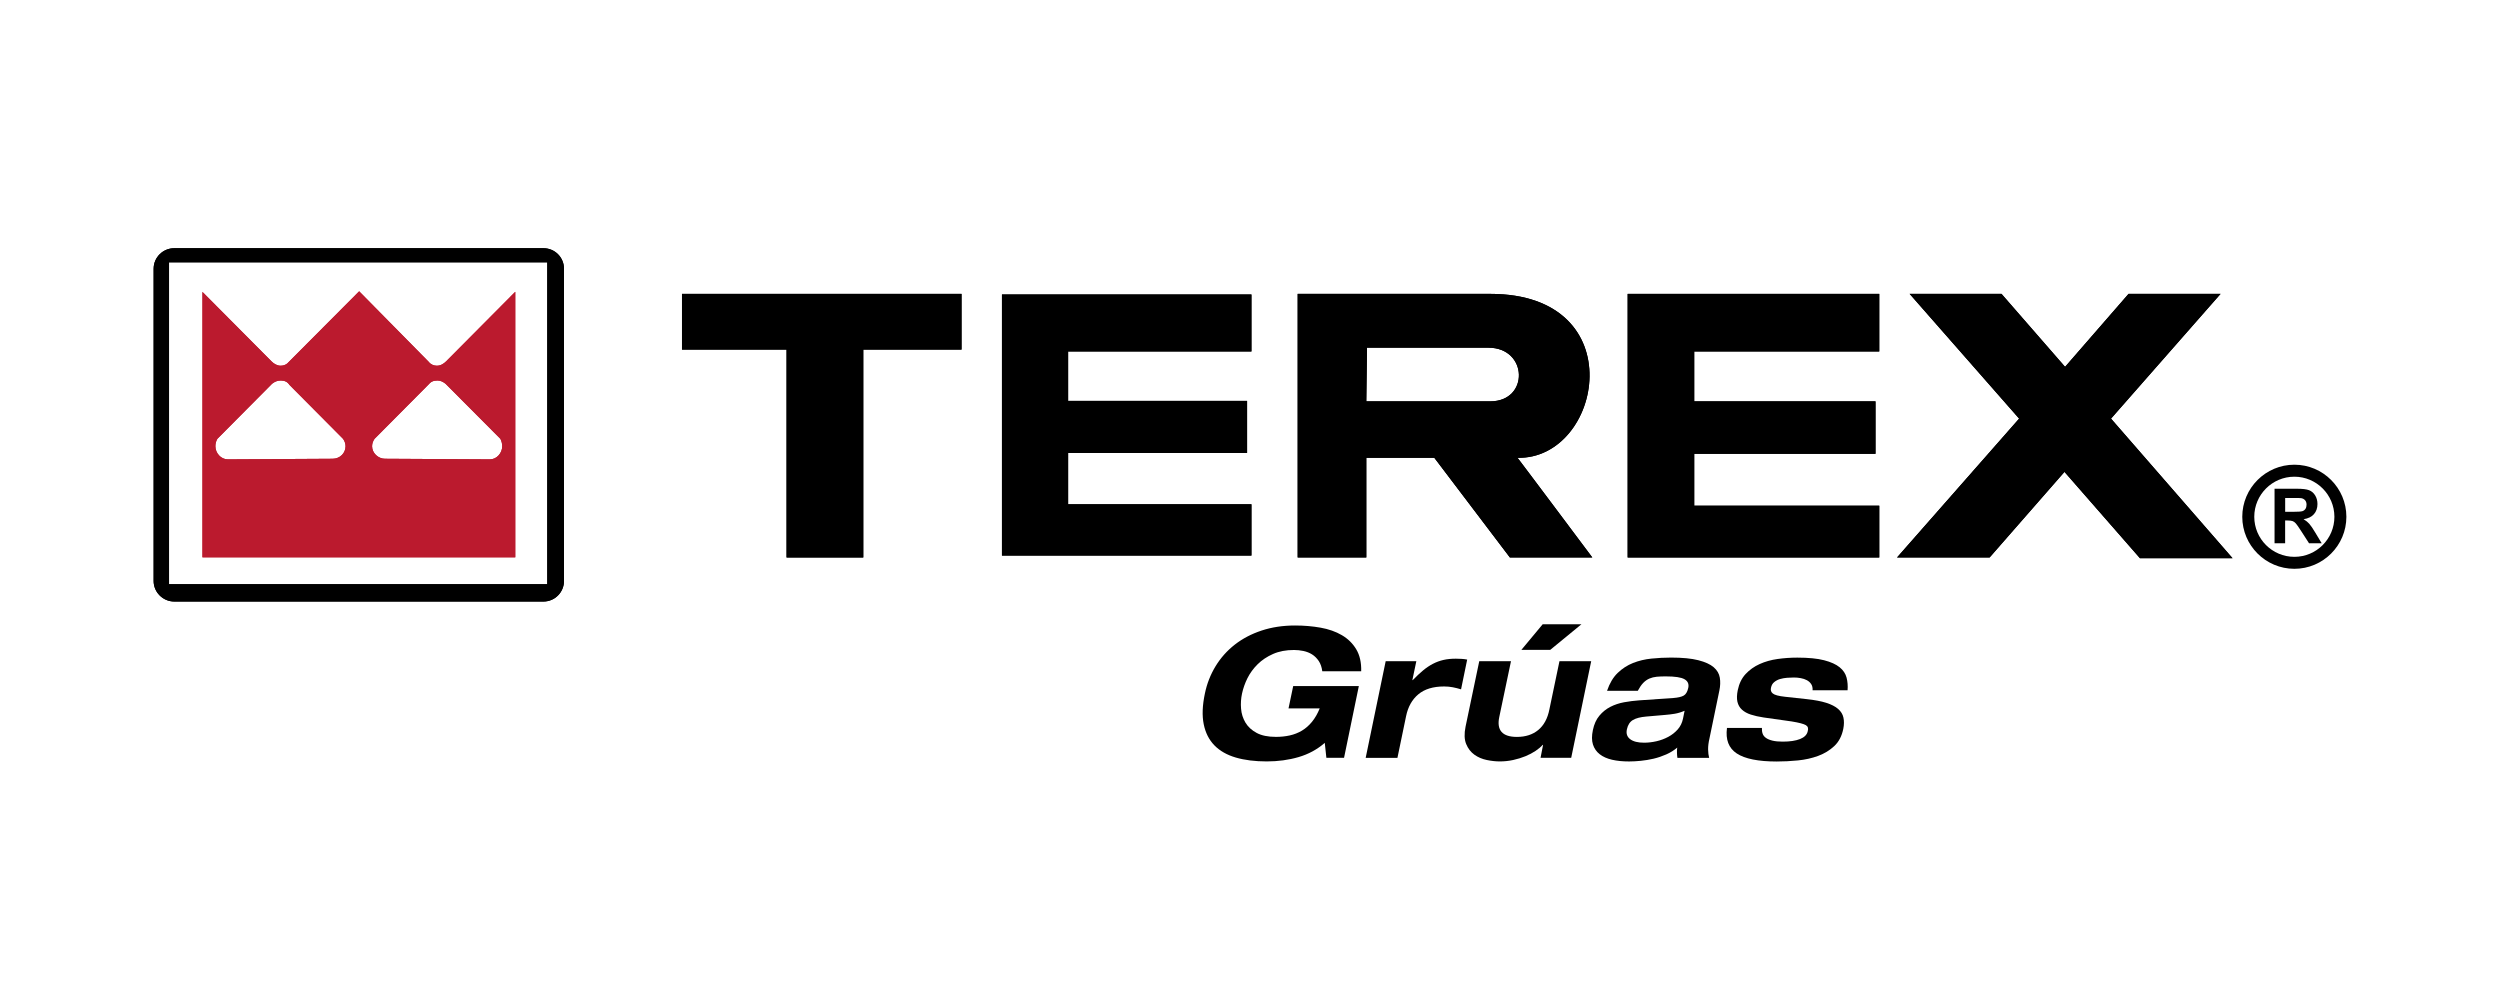
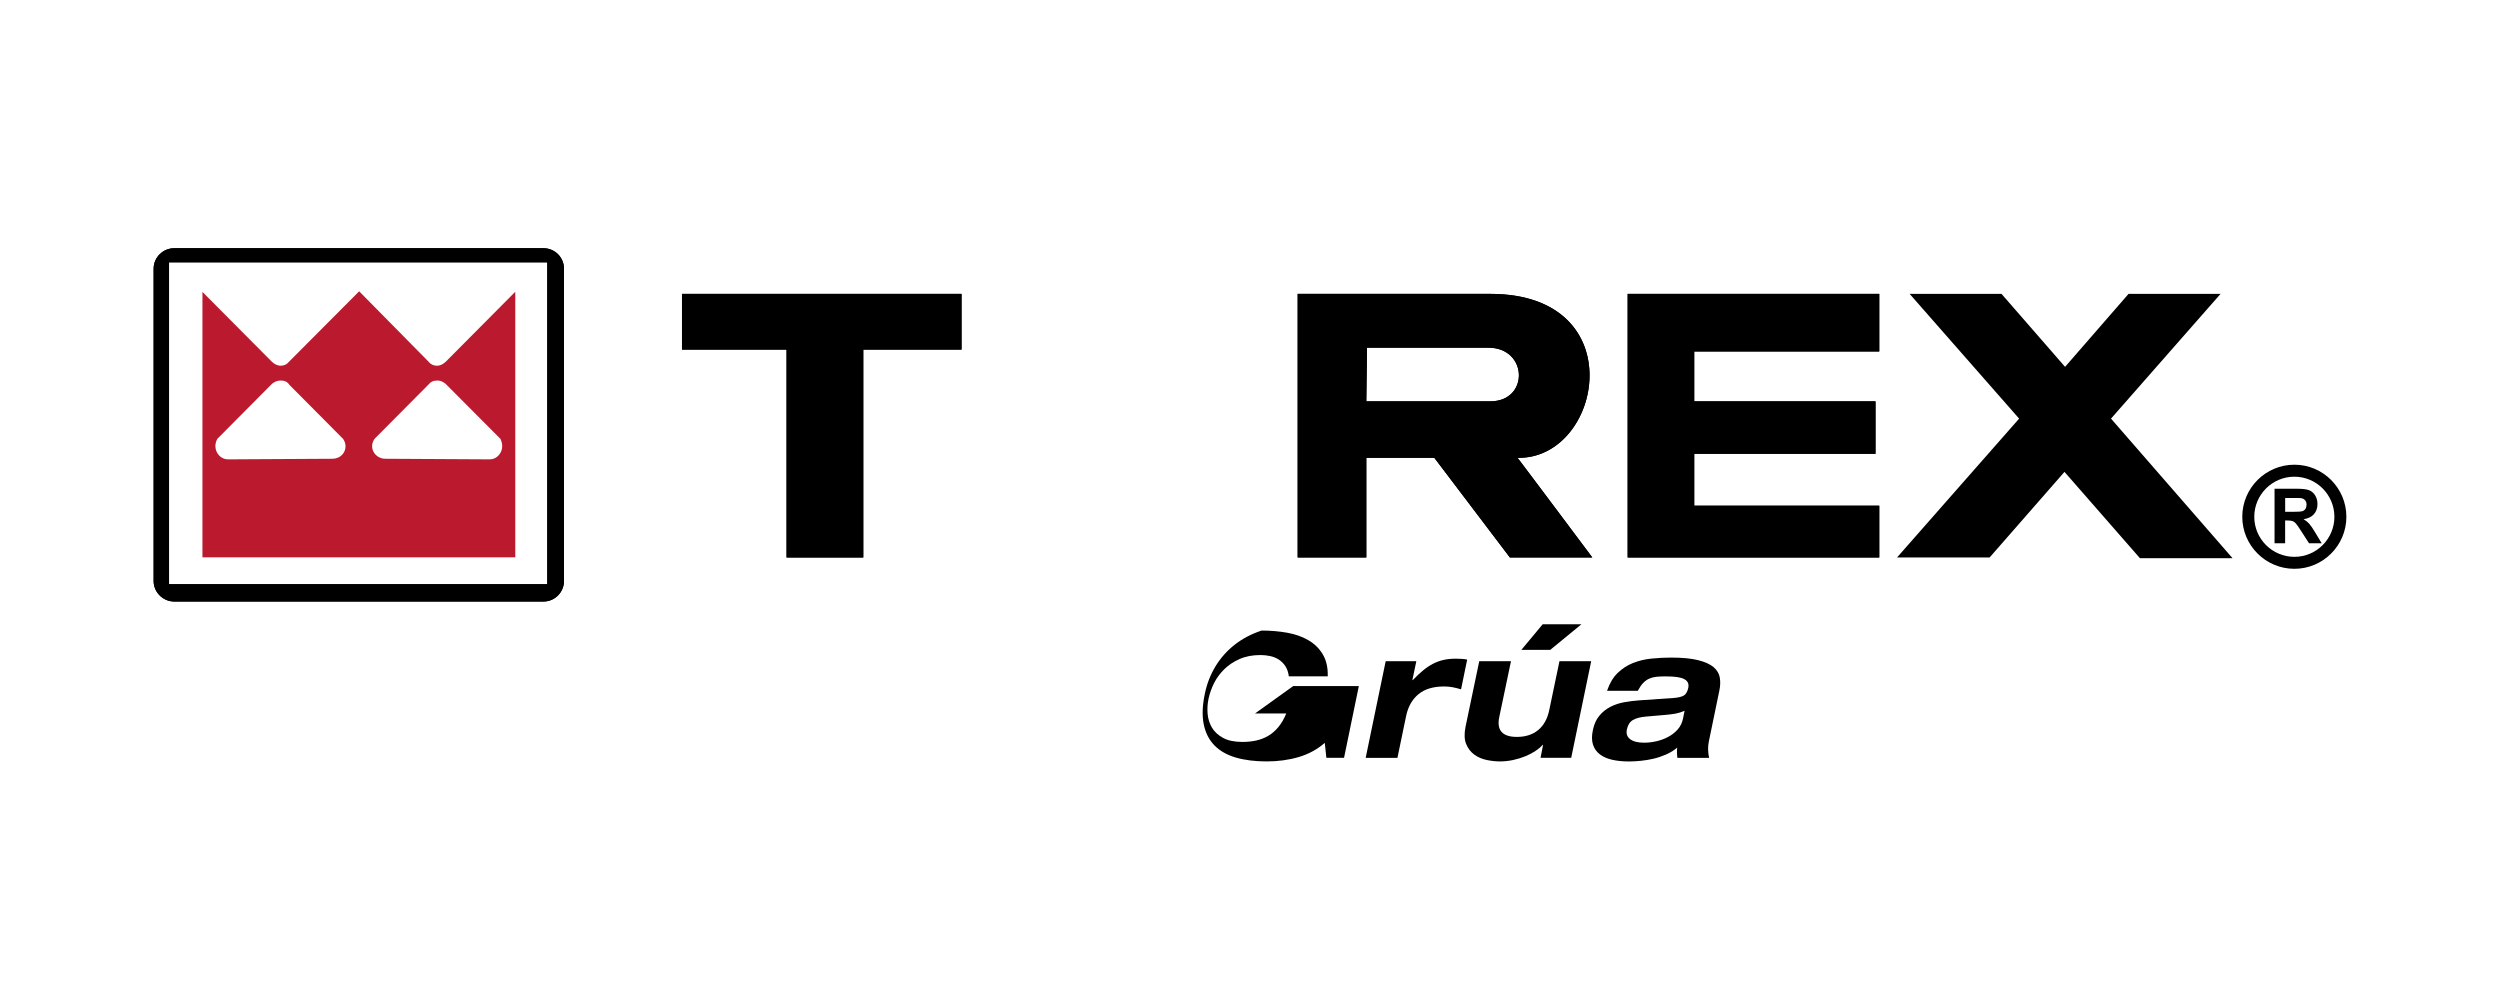
<svg xmlns="http://www.w3.org/2000/svg" version="1.1" id="Capa_1" x="0px" y="0px" width="133.999px" height="53px" viewBox="0 0 133.999 53" style="enable-background:new 0 0 133.999 53;" xml:space="preserve">
  <g>
    <g>
      <g>
        <path style="fill-rule:evenodd;clip-rule:evenodd;" d="M9.341,32.242H29.13c0.609,0,1.1-0.5,1.1-1.104V14.404     c0-0.607-0.49-1.1-1.1-1.1H9.341c-0.607,0-1.107,0.492-1.107,1.1v16.734C8.233,31.742,8.733,32.242,9.341,32.242L9.341,32.242z      M9.06,31.313h20.273V14.062H9.06V31.313L9.06,31.313z" />
        <path style="fill-rule:evenodd;clip-rule:evenodd;" d="M9.341,32.242H29.13c0.609,0,1.1-0.5,1.1-1.104V14.404     c0-0.607-0.49-1.1-1.1-1.1H9.341c-0.607,0-1.107,0.492-1.107,1.1v16.734C8.233,31.742,8.733,32.242,9.341,32.242L9.341,32.242z      M9.06,31.313h20.273V14.062H9.06V31.313L9.06,31.313z" />
        <path style="fill-rule:evenodd;clip-rule:evenodd;fill:#BB1A2E;" d="M19.251,15.613l-3.771,3.786     c-0.102,0.133-0.264,0.203-0.43,0.203c-0.201,0-0.365-0.103-0.498-0.234l-3.67-3.691l-0.031-0.033v14.229h16.768V15.644     l-0.039,0.033l-3.668,3.691c-0.133,0.132-0.297,0.234-0.498,0.234c-0.164,0-0.328-0.07-0.43-0.203L19.251,15.613L19.251,15.613z      M18.388,23.522c0.068,0.101,0.133,0.231,0.133,0.397c0,0.366-0.297,0.67-0.695,0.67l-5.617,0.032     c-0.367,0-0.664-0.336-0.664-0.702c0-0.133,0.031-0.268,0.104-0.397l2.936-2.955c0.133-0.101,0.266-0.171,0.467-0.171     c0.197,0,0.359,0.07,0.461,0.233L18.388,23.522L18.388,23.522z M20.075,23.522c-0.068,0.101-0.131,0.231-0.131,0.397     c0,0.366,0.328,0.67,0.693,0.67l5.625,0.032c0.361,0,0.656-0.336,0.656-0.702c0-0.133-0.033-0.268-0.096-0.397l-2.943-2.955     c-0.131-0.101-0.266-0.171-0.43-0.171c-0.232,0-0.365,0.07-0.498,0.233L20.075,23.522L20.075,23.522z" />
-         <path style="fill-rule:evenodd;clip-rule:evenodd;fill:#BB1A2E;" d="M19.251,15.613l-3.771,3.786     c-0.102,0.133-0.264,0.203-0.43,0.203c-0.201,0-0.365-0.103-0.498-0.234l-3.67-3.691l-0.031-0.033v14.229h16.768V15.644     l-0.039,0.033l-3.668,3.691c-0.133,0.132-0.297,0.234-0.498,0.234c-0.164,0-0.328-0.07-0.43-0.203L19.251,15.613L19.251,15.613z      M18.388,23.522c0.068,0.101,0.133,0.231,0.133,0.397c0,0.366-0.297,0.67-0.695,0.67l-5.617,0.032     c-0.367,0-0.664-0.336-0.664-0.702c0-0.133,0.031-0.268,0.104-0.397l2.936-2.955c0.133-0.101,0.266-0.171,0.467-0.171     c0.197,0,0.359,0.07,0.461,0.233L18.388,23.522L18.388,23.522z M20.075,23.522c-0.068,0.101-0.131,0.231-0.131,0.397     c0,0.366,0.328,0.67,0.693,0.67l5.625,0.032c0.361,0,0.656-0.336,0.656-0.702c0-0.133-0.033-0.268-0.096-0.397l-2.943-2.955     c-0.131-0.101-0.266-0.171-0.43-0.171c-0.232,0-0.365,0.07-0.498,0.233L20.075,23.522L20.075,23.522z" />
        <polygon style="fill-rule:evenodd;clip-rule:evenodd;" points="42.159,29.881 42.159,18.738 36.554,18.738 36.554,15.752      51.538,15.752 51.538,18.738 46.272,18.738 46.272,29.881 42.159,29.881    " />
        <polygon style="fill-rule:evenodd;clip-rule:evenodd;" points="42.159,29.881 42.159,18.738 36.554,18.738 36.554,15.752      51.538,15.752 51.538,18.738 46.272,18.738 46.272,29.881 42.159,29.881    " />
        <polygon style="fill-rule:evenodd;clip-rule:evenodd;" points="87.241,29.881 87.241,15.752 100.728,15.752 100.728,18.839      90.81,18.839 90.81,21.512 100.526,21.512 100.526,24.324 90.81,24.324 90.81,27.105 100.728,27.105 100.728,29.881      87.241,29.881    " />
        <polygon style="fill-rule:evenodd;clip-rule:evenodd;" points="87.241,29.881 87.241,15.752 100.728,15.752 100.728,18.839      90.81,18.839 90.81,21.512 100.526,21.512 100.526,24.324 90.81,24.324 90.81,27.105 100.728,27.105 100.728,29.881      87.241,29.881    " />
        <polygon style="fill-rule:evenodd;clip-rule:evenodd;" points="119.663,29.919 113.149,22.438 119.021,15.752 114.089,15.752      110.687,19.663 107.28,15.752 102.356,15.752 108.224,22.438 101.679,29.881 106.642,29.881 110.655,25.292 114.7,29.919      119.663,29.919    " />
-         <polygon style="fill-rule:evenodd;clip-rule:evenodd;" points="119.663,29.919 113.149,22.438 119.021,15.752 114.089,15.752      110.687,19.663 107.28,15.752 102.356,15.752 108.224,22.438 101.679,29.881 106.642,29.881 110.655,25.292 114.7,29.919      119.663,29.919    " />
        <path style="fill-rule:evenodd;clip-rule:evenodd;" d="M73.271,18.636c0,0,5.4,0,6.506,0c2.127,0,2.197,2.876,0.102,2.876     c-2.127,0-6.645,0-6.645,0L73.271,18.636L73.271,18.636z M69.554,15.752v14.129h3.68v-5.343h3.645l4.051,5.343h4.418     c0,0-4.051-5.415-4.012-5.343c4.549,0.099,6.24-8.786-1.457-8.786H69.554L69.554,15.752z" />
        <path style="fill-rule:evenodd;clip-rule:evenodd;" d="M73.271,18.636c0,0,5.4,0,6.506,0c2.127,0,2.197,2.876,0.102,2.876     c-2.127,0-6.645,0-6.645,0L73.271,18.636L73.271,18.636z M69.554,15.752v14.129h3.68v-5.343h3.645l4.051,5.343h4.418     c0,0-4.051-5.415-4.012-5.343c4.549,0.099,6.24-8.786-1.457-8.786H69.554L69.554,15.752z" />
-         <polygon style="fill-rule:evenodd;clip-rule:evenodd;" points="53.704,29.778 53.704,15.784 67.077,15.784 67.077,18.839      57.251,18.839 57.251,21.488 66.843,21.488 66.843,24.277 57.251,24.277 57.251,27.028 67.077,27.028 67.077,29.778      53.704,29.778    " />
-         <polygon style="fill-rule:evenodd;clip-rule:evenodd;" points="53.704,29.778 53.704,15.784 67.077,15.784 67.077,18.839      57.251,18.839 57.251,21.488 66.843,21.488 66.843,24.277 57.251,24.277 57.251,27.028 67.077,27.028 67.077,29.778      53.704,29.778    " />
        <g>
          <g>
            <path d="M121.915,29.119v-2.923h1.195c0.301,0,0.52,0.026,0.654,0.078c0.137,0.053,0.246,0.146,0.328,0.28       c0.082,0.135,0.123,0.288,0.123,0.461c0,0.219-0.063,0.4-0.188,0.543c-0.123,0.144-0.309,0.233-0.557,0.271       c0.123,0.074,0.225,0.156,0.305,0.245s0.188,0.247,0.324,0.475l0.342,0.57h-0.678l-0.41-0.636       c-0.146-0.228-0.246-0.371-0.301-0.43c-0.053-0.06-0.109-0.1-0.17-0.122c-0.061-0.021-0.156-0.033-0.285-0.033h-0.115v1.221       H121.915z M122.483,27.433h0.42c0.271,0,0.441-0.013,0.51-0.036c0.068-0.024,0.121-0.065,0.16-0.124       c0.037-0.059,0.057-0.131,0.057-0.219c0-0.099-0.025-0.178-0.076-0.238s-0.121-0.099-0.213-0.115       c-0.047-0.007-0.186-0.01-0.414-0.01h-0.443V27.433z" />
          </g>
          <path d="M122.978,30.488c-1.539,0-2.793-1.251-2.793-2.788c0-1.539,1.254-2.792,2.793-2.792c1.537,0,2.787,1.253,2.787,2.792      C125.765,29.237,124.515,30.488,122.978,30.488z M122.978,25.551c-1.186,0-2.15,0.964-2.15,2.149      c0,1.184,0.965,2.146,2.15,2.146c1.184,0,2.145-0.962,2.145-2.146C125.122,26.515,124.161,25.551,122.978,25.551z" />
        </g>
      </g>
    </g>
    <g>
-       <path d="M69.315,36.773h3.518l-0.793,3.846h-0.947l-0.086-0.802c-0.406,0.354-0.875,0.608-1.406,0.763    c-0.531,0.155-1.1,0.232-1.705,0.232c-0.631,0-1.184-0.069-1.658-0.208c-0.473-0.139-0.855-0.355-1.145-0.652    c-0.289-0.296-0.482-0.675-0.574-1.135c-0.094-0.461-0.072-1.01,0.063-1.647c0.109-0.528,0.301-1.017,0.574-1.465    c0.273-0.447,0.617-0.832,1.029-1.154s0.891-0.573,1.436-0.754c0.545-0.18,1.141-0.271,1.793-0.271    c0.477,0,0.932,0.039,1.367,0.116c0.434,0.077,0.814,0.211,1.139,0.401c0.326,0.189,0.584,0.442,0.773,0.758    c0.189,0.316,0.279,0.709,0.266,1.179h-2.086c-0.027-0.219-0.09-0.402-0.189-0.551c-0.1-0.147-0.219-0.266-0.357-0.353    s-0.293-0.147-0.463-0.184c-0.172-0.035-0.34-0.053-0.508-0.053c-0.426,0-0.799,0.071-1.121,0.213s-0.598,0.325-0.826,0.551    s-0.41,0.475-0.547,0.748c-0.135,0.274-0.23,0.546-0.289,0.817c-0.059,0.271-0.076,0.542-0.053,0.816    c0.021,0.273,0.102,0.523,0.236,0.749c0.135,0.225,0.334,0.408,0.6,0.551c0.264,0.142,0.607,0.212,1.033,0.212    c0.258,0,0.504-0.025,0.74-0.077c0.234-0.052,0.451-0.137,0.652-0.256c0.199-0.119,0.379-0.277,0.541-0.474    c0.16-0.196,0.299-0.437,0.414-0.72h-1.672L69.315,36.773z" />
+       <path d="M69.315,36.773h3.518l-0.793,3.846h-0.947l-0.086-0.802c-0.406,0.354-0.875,0.608-1.406,0.763    c-0.531,0.155-1.1,0.232-1.705,0.232c-0.631,0-1.184-0.069-1.658-0.208c-0.473-0.139-0.855-0.355-1.145-0.652    c-0.289-0.296-0.482-0.675-0.574-1.135c-0.094-0.461-0.072-1.01,0.063-1.647c0.109-0.528,0.301-1.017,0.574-1.465    c0.273-0.447,0.617-0.832,1.029-1.154s0.891-0.573,1.436-0.754c0.477,0,0.932,0.039,1.367,0.116c0.434,0.077,0.814,0.211,1.139,0.401c0.326,0.189,0.584,0.442,0.773,0.758    c0.189,0.316,0.279,0.709,0.266,1.179h-2.086c-0.027-0.219-0.09-0.402-0.189-0.551c-0.1-0.147-0.219-0.266-0.357-0.353    s-0.293-0.147-0.463-0.184c-0.172-0.035-0.34-0.053-0.508-0.053c-0.426,0-0.799,0.071-1.121,0.213s-0.598,0.325-0.826,0.551    s-0.41,0.475-0.547,0.748c-0.135,0.274-0.23,0.546-0.289,0.817c-0.059,0.271-0.076,0.542-0.053,0.816    c0.021,0.273,0.102,0.523,0.236,0.749c0.135,0.225,0.334,0.408,0.6,0.551c0.264,0.142,0.607,0.212,1.033,0.212    c0.258,0,0.504-0.025,0.74-0.077c0.234-0.052,0.451-0.137,0.652-0.256c0.199-0.119,0.379-0.277,0.541-0.474    c0.16-0.196,0.299-0.437,0.414-0.72h-1.672L69.315,36.773z" />
      <path d="M74.272,35.439h1.643l-0.213,1.015h0.02c0.193-0.199,0.377-0.372,0.551-0.517s0.352-0.264,0.531-0.357    c0.182-0.094,0.369-0.163,0.566-0.208c0.195-0.045,0.416-0.067,0.662-0.067c0.096,0,0.199,0.003,0.309,0.01    c0.109,0.006,0.209,0.02,0.299,0.038l-0.328,1.595c-0.148-0.045-0.295-0.082-0.443-0.111s-0.303-0.043-0.465-0.043    c-0.586,0-1.047,0.14-1.381,0.42c-0.336,0.28-0.555,0.672-0.658,1.174l-0.463,2.232H73.2L74.272,35.439z" />
      <path d="M82.708,39.924h-0.02c-0.096,0.109-0.223,0.217-0.381,0.323s-0.338,0.201-0.541,0.285s-0.422,0.151-0.658,0.203    c-0.234,0.051-0.475,0.077-0.719,0.077c-0.219,0-0.453-0.026-0.701-0.077c-0.248-0.052-0.469-0.146-0.662-0.285    s-0.34-0.329-0.439-0.57s-0.111-0.553-0.033-0.933l0.734-3.508h1.701l-0.629,2.996c-0.148,0.708,0.168,1.063,0.947,1.063    c0.463,0,0.846-0.124,1.145-0.372s0.498-0.613,0.594-1.097l0.541-2.59h1.701l-1.072,5.18h-1.643L82.708,39.924z M82.688,33.459    h2.078l-1.672,1.372h-1.547L82.688,33.459z" />
      <path d="M86.138,37.024c0.137-0.399,0.324-0.717,0.566-0.952c0.242-0.234,0.518-0.413,0.826-0.536    c0.309-0.122,0.639-0.201,0.99-0.236s0.701-0.054,1.049-0.054c0.605,0,1.092,0.047,1.459,0.141s0.643,0.219,0.826,0.377    s0.293,0.345,0.328,0.561s0.027,0.442-0.023,0.681l-0.531,2.57c-0.053,0.226-0.076,0.424-0.074,0.595    c0.004,0.171,0.021,0.32,0.055,0.449h-1.701c-0.014-0.09-0.021-0.182-0.023-0.275c-0.004-0.094,0-0.186,0.014-0.275    c-0.174,0.148-0.371,0.271-0.59,0.367s-0.443,0.173-0.676,0.228c-0.232,0.054-0.463,0.093-0.691,0.115s-0.436,0.034-0.623,0.034    c-0.342,0-0.646-0.03-0.914-0.092c-0.266-0.062-0.486-0.159-0.66-0.295c-0.174-0.135-0.295-0.31-0.363-0.521    c-0.068-0.213-0.068-0.471-0.004-0.773c0.064-0.315,0.18-0.573,0.348-0.772c0.166-0.2,0.363-0.358,0.588-0.474    c0.227-0.116,0.473-0.198,0.74-0.247c0.268-0.048,0.533-0.082,0.797-0.101l1.836-0.126c0.258-0.02,0.445-0.063,0.561-0.131    c0.115-0.067,0.197-0.204,0.242-0.41s-0.021-0.361-0.199-0.464c-0.176-0.104-0.514-0.154-1.01-0.154    c-0.18,0-0.342,0.006-0.482,0.019c-0.143,0.014-0.271,0.046-0.391,0.097c-0.119,0.052-0.23,0.129-0.33,0.232    c-0.1,0.103-0.197,0.245-0.293,0.425H86.138z M90.294,38.097c-0.182,0.078-0.357,0.131-0.531,0.16    c-0.174,0.028-0.348,0.05-0.521,0.063l-1.006,0.087c-0.309,0.026-0.545,0.087-0.711,0.184c-0.164,0.097-0.271,0.261-0.322,0.493    c-0.053,0.231,0.006,0.41,0.174,0.536c0.166,0.126,0.414,0.188,0.744,0.188c0.213,0,0.432-0.025,0.662-0.077    c0.229-0.052,0.439-0.131,0.637-0.237s0.365-0.239,0.508-0.4c0.141-0.161,0.234-0.352,0.279-0.57L90.294,38.097z" />
-       <path d="M94.438,39.015c-0.006,0.116,0.006,0.22,0.039,0.31c0.031,0.091,0.092,0.166,0.18,0.228    c0.086,0.061,0.201,0.109,0.348,0.145c0.145,0.035,0.326,0.053,0.545,0.053c0.387,0,0.697-0.046,0.934-0.14    c0.234-0.094,0.371-0.233,0.41-0.42c0.045-0.148,0.012-0.257-0.102-0.324s-0.365-0.134-0.758-0.198l-1.498-0.212    c-0.266-0.039-0.494-0.091-0.691-0.155s-0.355-0.152-0.479-0.266c-0.123-0.112-0.203-0.254-0.242-0.425    c-0.037-0.171-0.031-0.379,0.02-0.623c0.072-0.349,0.211-0.635,0.42-0.86c0.211-0.226,0.461-0.404,0.754-0.536    s0.615-0.223,0.963-0.271c0.348-0.049,0.697-0.073,1.053-0.073c0.6,0,1.078,0.047,1.439,0.141s0.639,0.219,0.832,0.377    s0.316,0.343,0.371,0.556c0.055,0.212,0.072,0.438,0.053,0.676h-1.875c0.008-0.135-0.018-0.246-0.076-0.333    s-0.135-0.156-0.232-0.208c-0.096-0.051-0.205-0.088-0.328-0.11c-0.123-0.023-0.244-0.034-0.367-0.034    c-0.109,0-0.23,0.005-0.363,0.015c-0.131,0.01-0.258,0.032-0.377,0.067s-0.223,0.09-0.313,0.164    c-0.092,0.074-0.148,0.176-0.174,0.305c-0.014,0.058-0.014,0.112,0,0.164c0.012,0.052,0.045,0.099,0.096,0.141    s0.131,0.077,0.236,0.105c0.107,0.029,0.25,0.054,0.43,0.073l1.15,0.125c0.426,0.046,0.775,0.111,1.049,0.198    s0.486,0.196,0.639,0.329c0.15,0.132,0.246,0.286,0.283,0.464c0.039,0.177,0.037,0.378-0.008,0.604    c-0.078,0.387-0.24,0.694-0.484,0.923s-0.533,0.404-0.865,0.526s-0.691,0.203-1.082,0.242c-0.389,0.038-0.768,0.058-1.135,0.058    c-0.992,0-1.705-0.144-2.141-0.43c-0.436-0.287-0.609-0.743-0.527-1.368H94.438z" />
    </g>
  </g>
</svg>